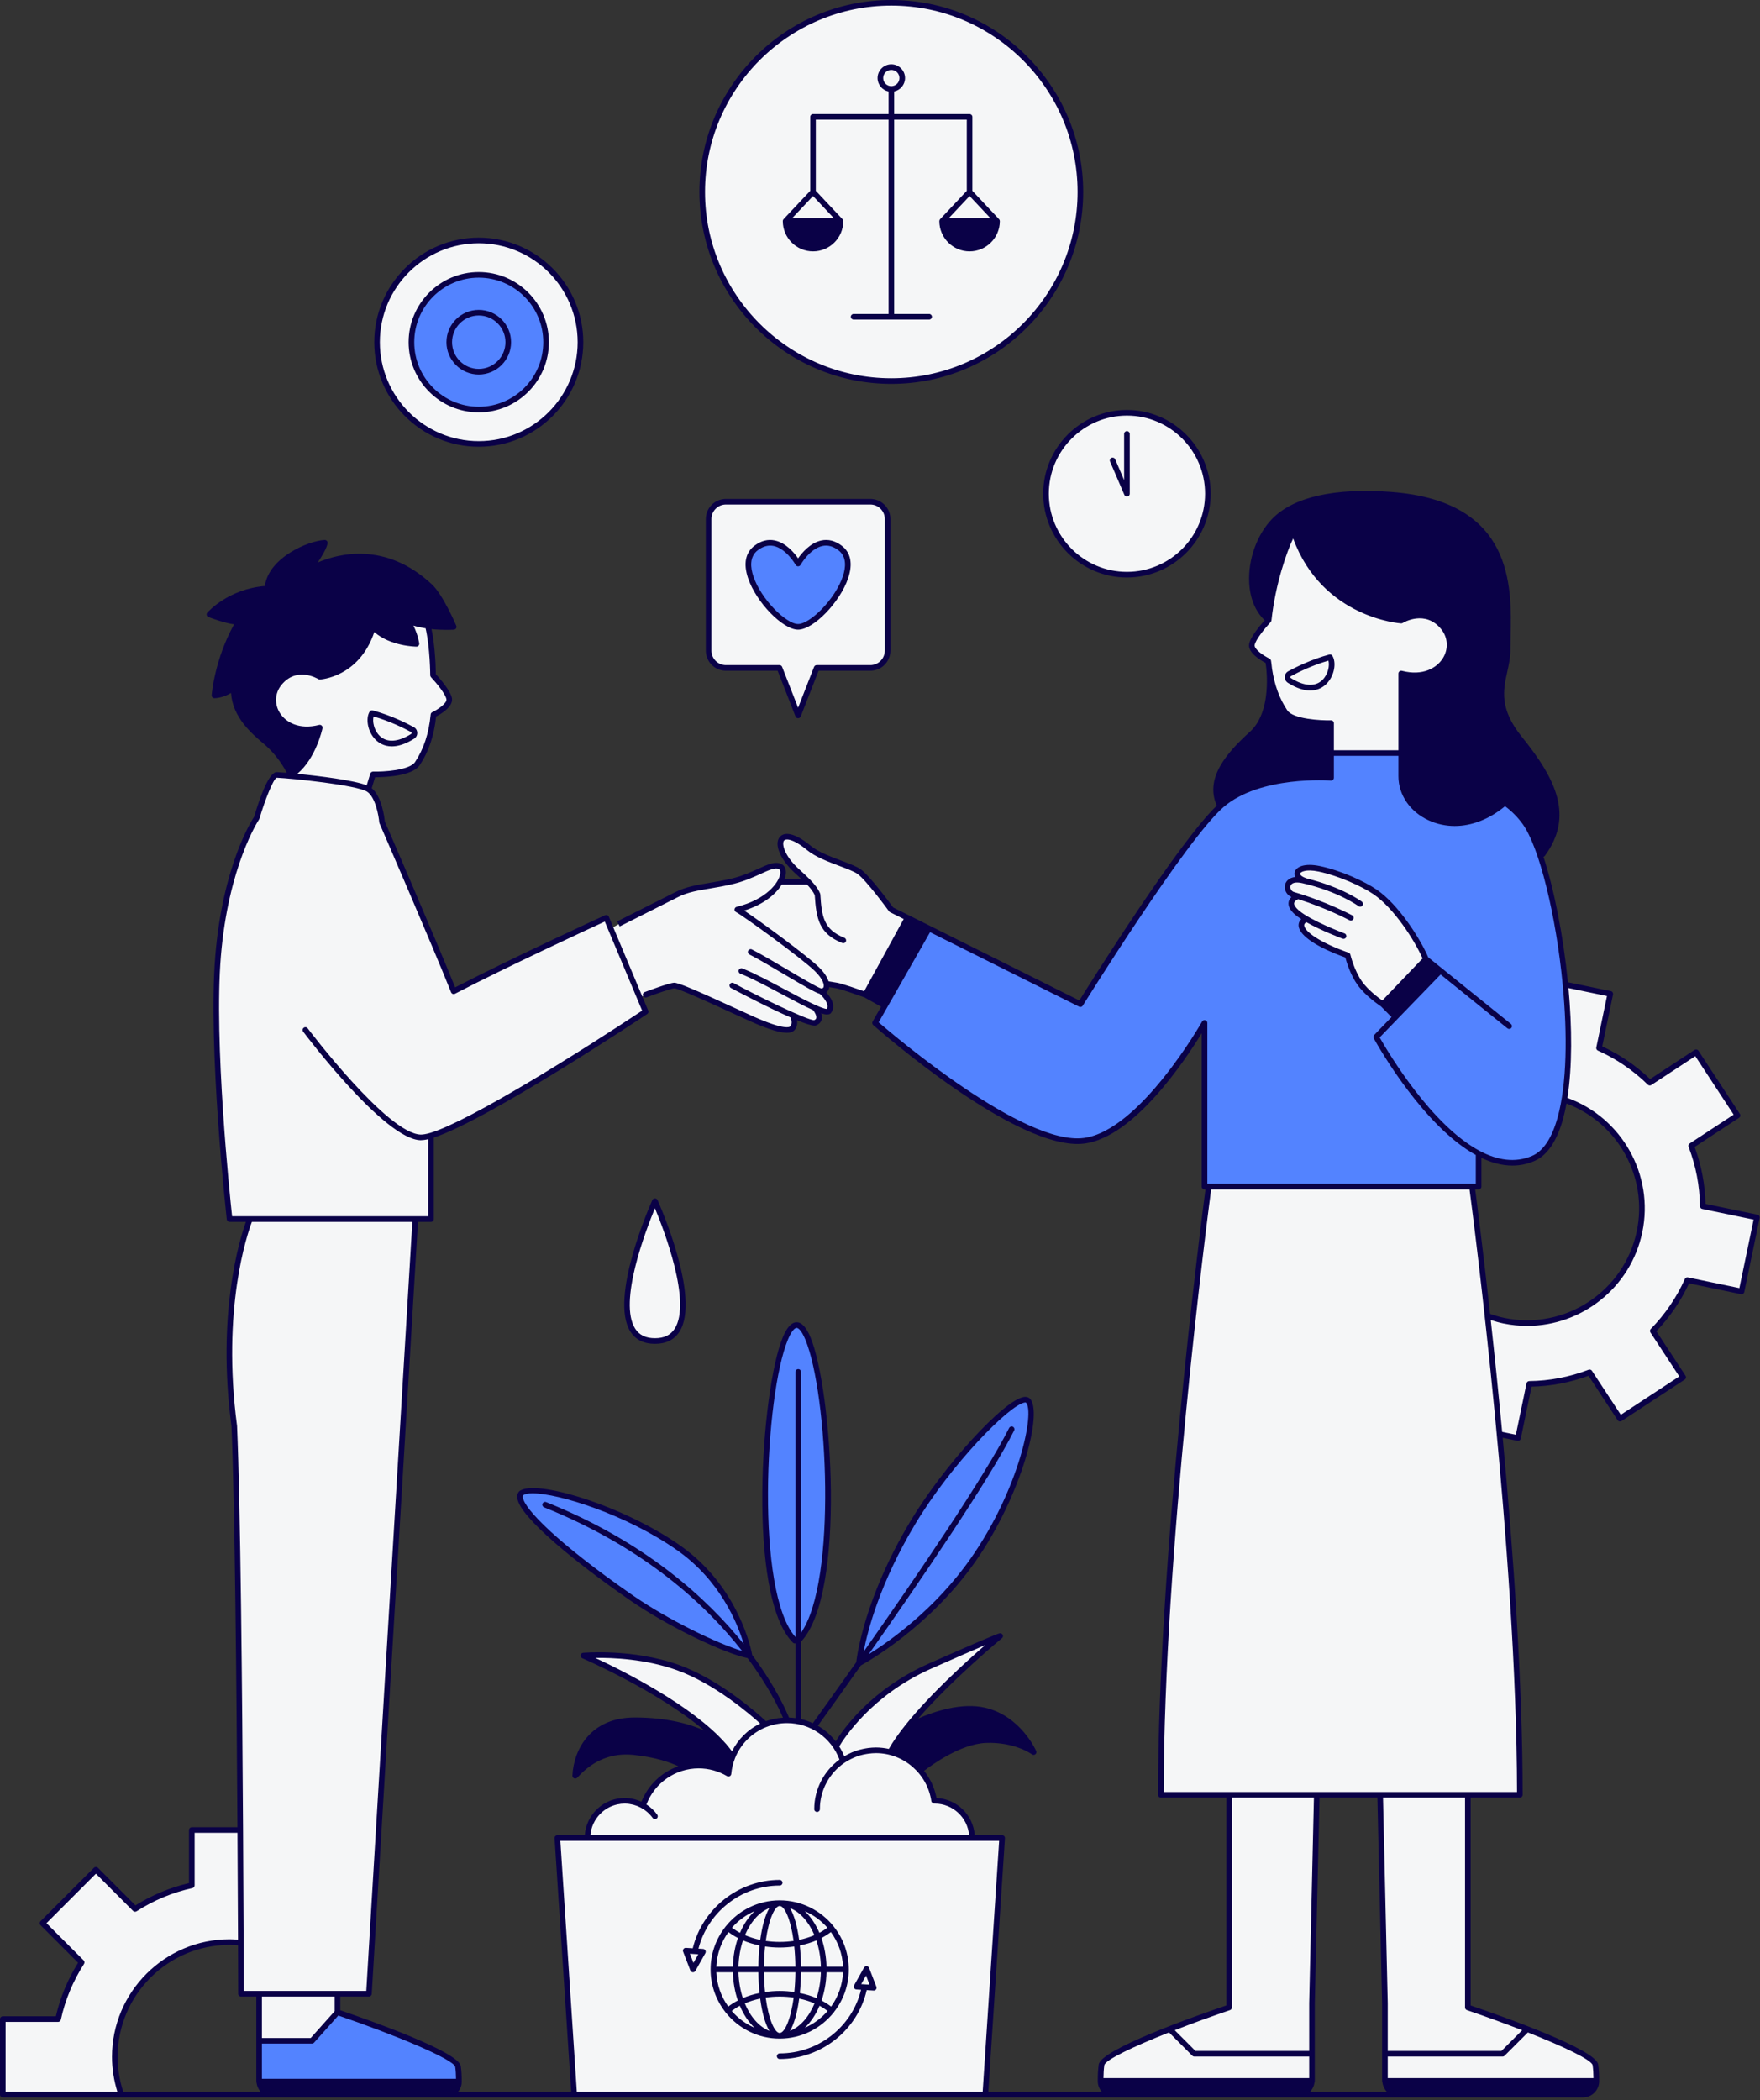
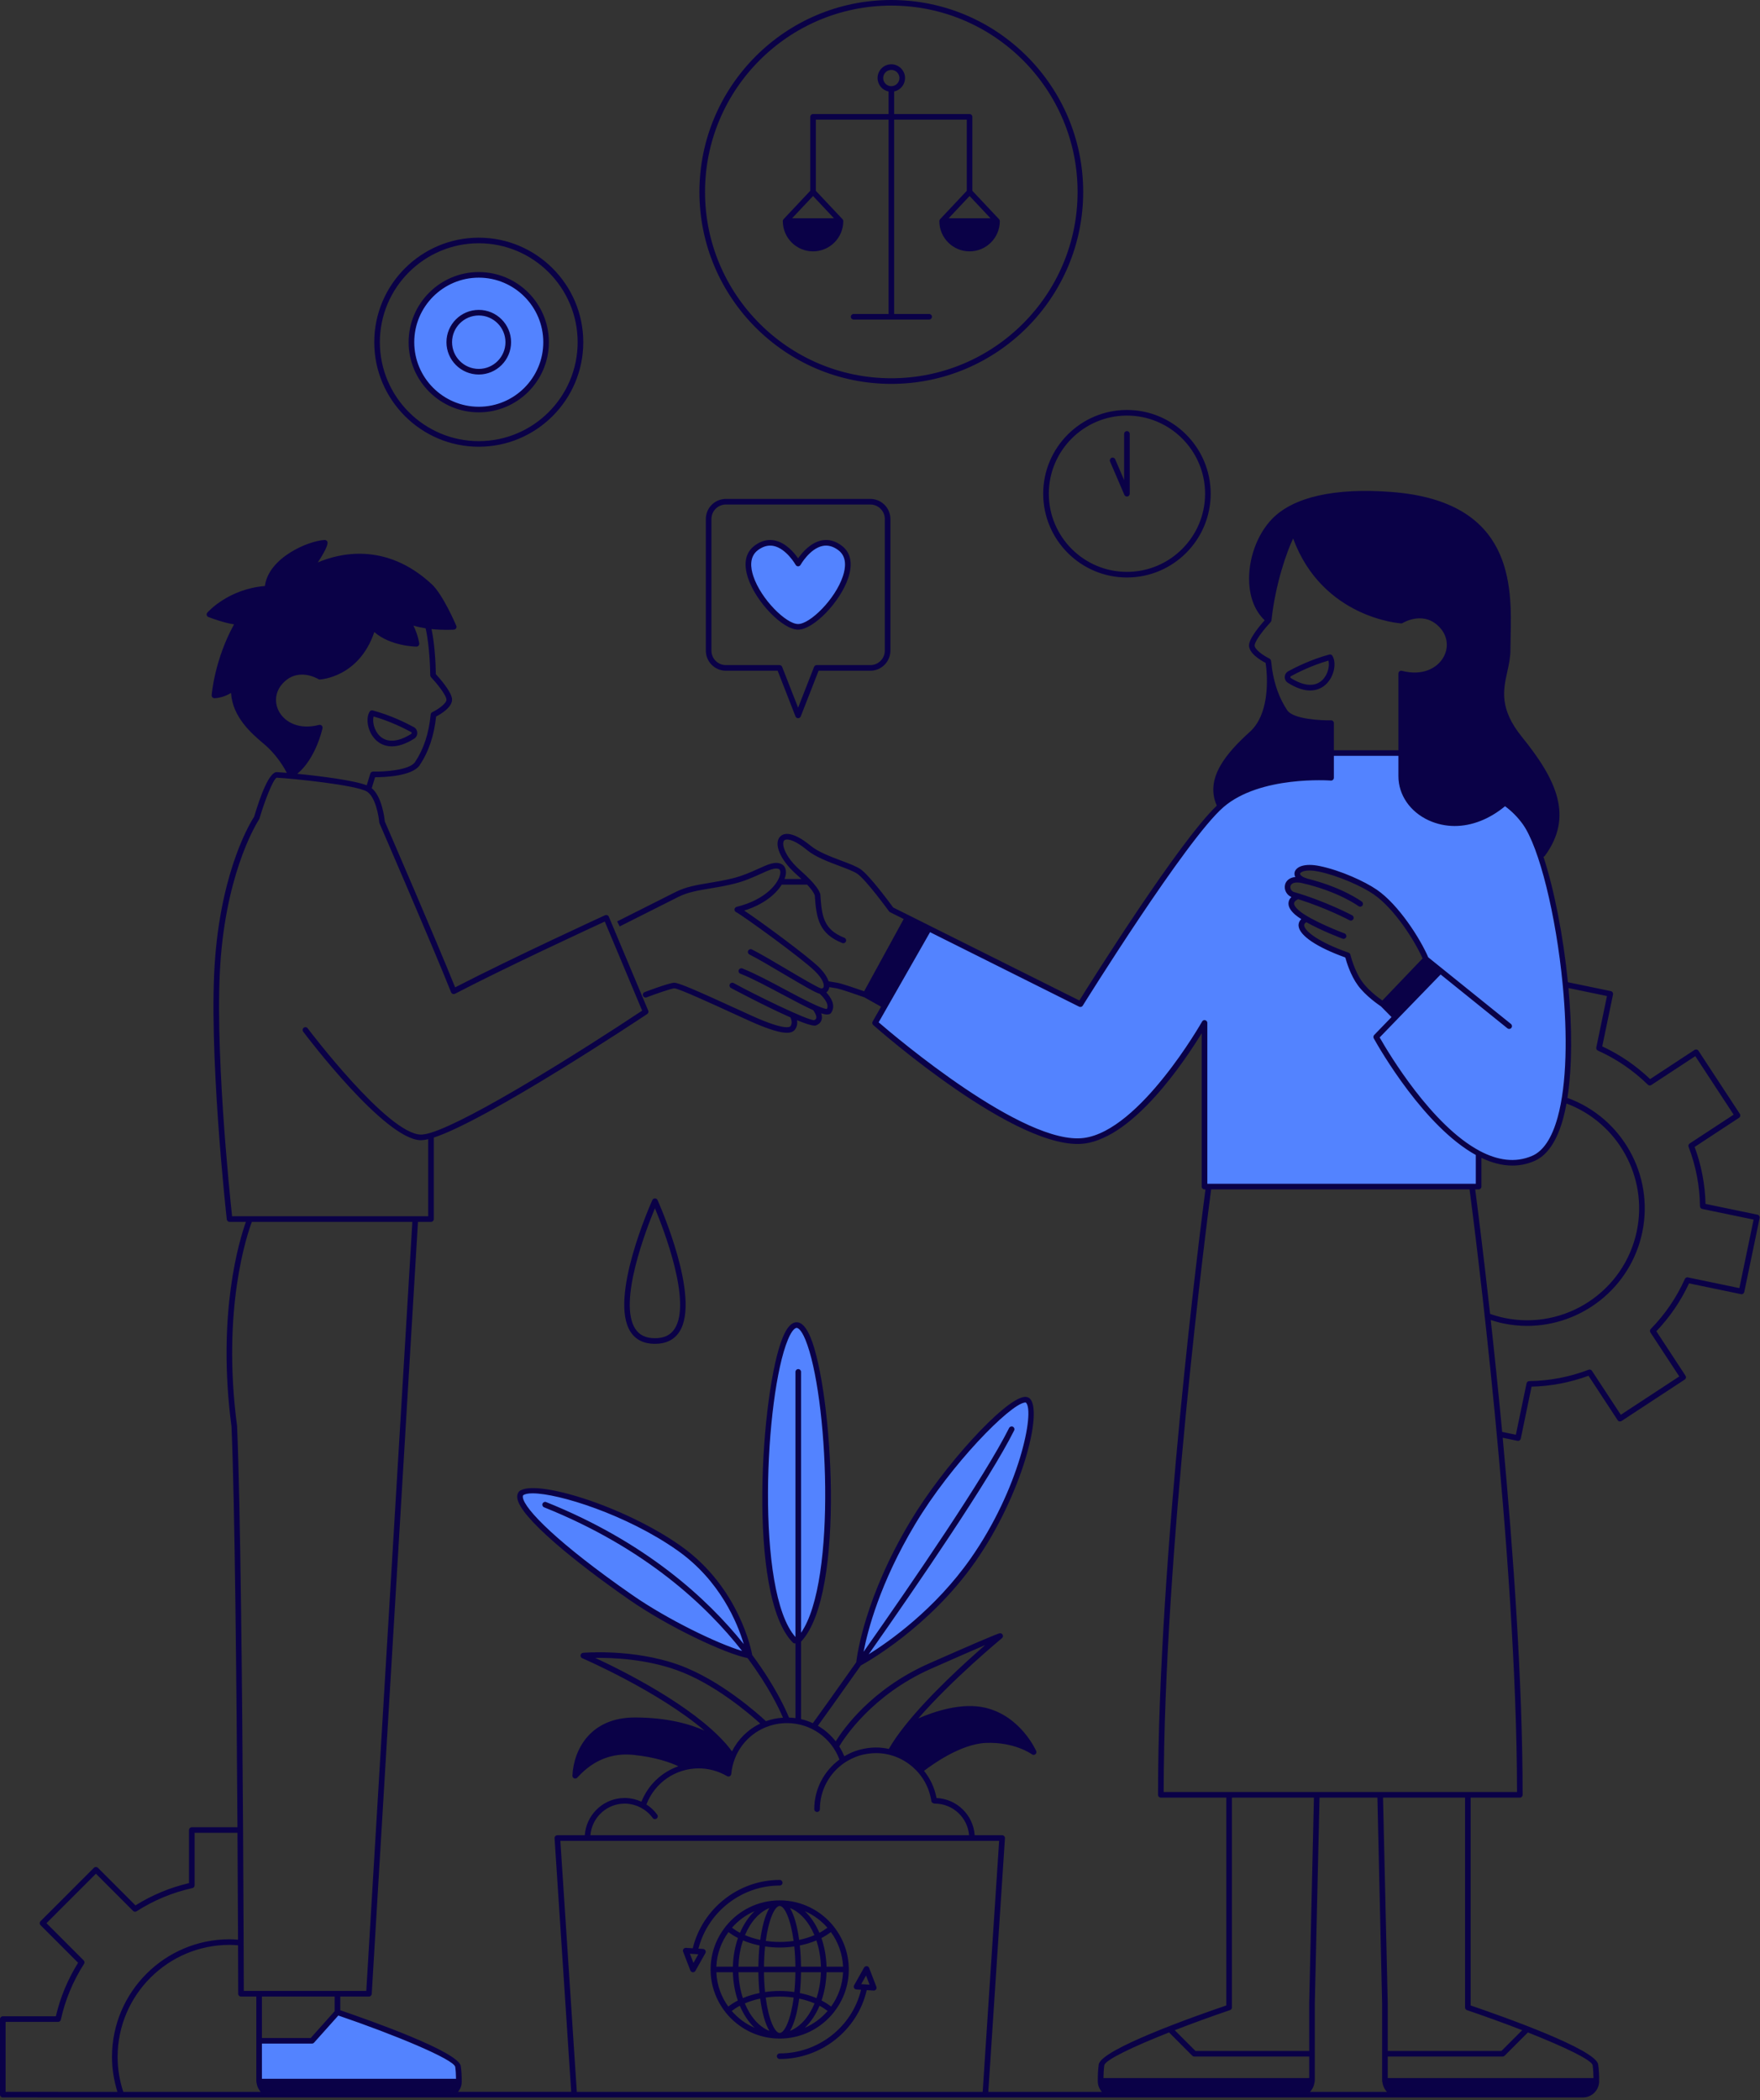
<svg xmlns="http://www.w3.org/2000/svg" width="100%" height="100%" viewBox="0 0 362 432" version="1.1" xml:space="preserve" style="fill-rule:evenodd;clip-rule:evenodd;stroke-linejoin:round;stroke-miterlimit:2;">
  <rect x="0" y="0" width="362" height="432" fill="#333333" stroke="none" />
  <g transform="matrix(1,0,0,1,-9.99,-16.682)">
    <g>
      <g>
-         <path d="M212.229,374.635C207.245,374.349 199.245,380.823 199.245,380.823C199.245,380.823 201.198,382.51 202.26,387.078C210.391,388.479 209.906,394.37 209.906,394.37L209.906,394.74L216.109,394.74L212.651,447.521L128.089,447.521L124.63,394.74L130.932,394.74C130.896,394.615 130.849,394.505 130.818,394.37C131.984,386.589 139.984,387.224 141.995,387.932C142.375,386.057 146.714,381.135 150.594,380.078C136.302,371.844 128.276,381.922 128.276,381.922C128.573,375.807 134.094,370.724 138.661,370.521C143.229,370.323 150.151,370.354 156.484,374.172C153.906,369.74 141.938,363.219 141.938,363.219C141.938,363.219 133.302,358.75 130.271,357.349C136.396,356.651 144.552,357.313 152.521,360.969C160.484,364.62 167.401,371.375 167.401,371.375L169.646,370.729C176.911,369.776 180.87,374.552 181.927,375.911C182.693,373.88 191.031,364.385 197.068,361.505C203.099,358.62 214.578,354.135 214.578,354.135L203.5,364.333L196.682,371.844C196.682,371.844 207.458,366.672 213.646,368.906C219.833,371.146 222.203,376.318 222.203,376.318C222.203,376.318 217.208,374.927 212.229,374.635ZM141.708,221.75L148.677,219.391L165.943,226.818C165.943,226.818 170.557,229.068 172.349,228.484C174.141,227.901 172.885,225.458 172.885,225.458C172.885,225.458 176.719,227.469 177.698,227.25C179.396,226.464 178.094,224.203 178.094,224.203C178.094,224.203 179.542,225.135 180.354,224.776C181.703,222.911 179.026,220.594 179.026,220.594C179.026,220.594 180.255,220.667 180.781,219.172C182.974,219.245 188,221.281 188,221.281L192.177,223.224L201.057,207.656L196.656,205.688L193.318,203.792C193.318,203.792 189.609,199.005 188.313,197.24C187.01,195.469 184.135,194.745 184.135,194.745C184.135,194.745 178.974,192.672 176.422,191.135C173.87,189.604 171.854,188.104 170.703,189.37C169.552,191.813 173.396,195.365 173.396,195.365L175.979,198.057L170.729,198.057C170.729,198.057 171.365,196.698 170.505,195.224C169.099,193.75 163.776,196.948 161.776,197.635C159.781,198.328 155.344,198.958 151.563,199.755C147.776,200.557 140.276,205.161 140.276,205.161L135.604,207.656L134.682,205.458L103.307,220.573C103.307,220.573 90.932,191.245 88.734,186.156C88.745,181.807 86.167,179.313 86.167,179.313L86.708,175.964C86.708,175.964 92.036,176.068 94.849,174.599C98.172,172.318 99.755,163.365 99.755,163.365C99.755,163.365 101.969,161.62 102.38,160.422C102.792,159.224 100.776,157.594 99.057,155.219C99.521,152.417 98.005,145.401 98.005,145.401L93.729,144.24C93.729,144.24 95.563,148.63 95.24,149.083C94.245,149.656 88.646,148 86.609,145.943C85.531,152.656 76.641,156.469 75.76,155.865C70.823,153.125 66.109,156.323 66.188,160.901C66.193,165.474 72.297,167.594 75.125,166.49C75.302,173.115 69.87,176.292 69.87,176.292L66.542,176.208C66.542,176.208 65.089,178.536 62.62,185.188C53.016,202.188 54.5,220.719 54.552,230C54.604,239.286 57.208,267.427 57.208,267.427L61.401,267.427C61.401,267.427 58.885,276.458 57.552,285.854C56.214,295.245 58.177,310.063 58.177,310.063L59.161,393.094L49.443,393.094L49.443,404.469C42.938,405.875 37.896,409.24 37.896,409.24L29.484,401.5L18.734,412.25C18.734,412.25 22.547,416.063 26.786,420.307C24.667,423.328 21.943,431.979 21.943,431.979L10.563,431.979L10.563,447.521L34.917,447.521C34.917,447.521 29.599,434.354 39.74,424.214C49.88,414.068 59.13,416.219 59.13,416.219L59.286,403.521L59.563,426.766L63.286,427.083L63.286,436.438L74.333,436.245L79.401,430.031L79.401,426.766L85.875,426.766C85.875,426.766 88.036,397.885 87.641,397.25C87.25,396.609 89.995,357.99 89.995,357.99L92.849,310.255L95.693,267.427L98.641,267.427C98.641,267.427 98.297,255 98.641,250.25C105.958,248.734 123.339,236.828 123.339,236.828L142.698,224.563L141.708,221.75ZM138.958,284.151C139.396,290.12 140.5,292.51 144.698,292.51C148.901,292.51 151.177,289.234 150.443,283.047C149.708,276.859 144.698,264.26 144.698,264.26C144.698,264.26 139.693,276.198 138.958,284.151ZM159.094,119.88C157.24,119.88 155.74,121.38 155.74,123.229L155.74,150.615C155.74,152.464 157.24,153.964 159.094,153.964L170.391,153.964L174.146,163.828L177.755,153.964L189.203,153.964C191.052,153.964 192.557,152.464 192.557,150.615L192.557,123.229C192.557,121.38 191.052,119.88 189.203,119.88L159.094,119.88ZM108.464,107.99C120.016,107.99 129.38,98.625 129.38,87.068C129.38,75.51 120.016,66.141 108.464,66.141C96.911,66.141 87.542,75.51 87.542,87.068C87.542,98.625 96.911,107.99 108.464,107.99ZM258.427,118.234C258.427,109.036 250.974,101.583 241.781,101.583C232.589,101.583 225.135,109.036 225.135,118.234C225.135,127.432 232.589,134.885 241.781,134.885C250.974,134.885 258.427,127.432 258.427,118.234ZM283.766,176.656L283.766,171.724L298.198,171.724L298.198,176.333C298.563,177.266 299.016,183.51 305.365,185.385C311.719,187.26 316.984,183.953 319.547,182.531C322.917,184.5 326.563,190.141 326.781,192.661C334.151,185.234 327.339,175.328 321.786,167.599C316.24,159.865 319.547,153.375 319.547,153.375C319.547,153.375 321.776,140.63 318.104,131.214C314.438,121.792 303.875,118.234 292.24,118.234C280.599,118.234 270.656,121.255 268.25,130.573C265.844,139.896 270.49,143.828 270.49,143.828C270.49,143.828 267.193,148.734 267.12,149.766C267.047,150.797 270.896,153.146 270.896,153.146L271.26,155.552C271.87,165.464 269.318,165.26 264.047,171.005C258.781,176.75 260.13,179.714 260.953,182.531C270.552,174.849 283.766,176.656 283.766,176.656ZM360.214,264.776C360.167,260.458 359.333,256.271 357.844,252.359L367.365,246.115L358.844,233.12L349.323,239.37C346.333,236.443 342.823,234.01 338.88,232.25L341.198,221.104L331.969,219.188L331.745,242.87C342.839,246.656 349.661,258.24 347.214,270.01C344.568,282.755 332.047,290.974 319.302,288.323C318.146,288.083 317.026,287.76 315.953,287.365C314.182,271.359 312.755,260.75 312.755,260.75L258.594,260.75C258.594,260.75 248.755,333.797 248.755,385.849L262.792,385.849L262.792,429.589C262.792,429.589 236.99,438.339 236.552,441.401C236.38,442.599 236.344,443.797 236.365,444.813C236.391,446.318 237.609,447.521 239.115,447.521L276.792,447.521C278.479,447.521 279.844,446.156 279.844,444.469L279.844,428.714L280.828,385.849L293.859,385.849L294.844,428.714L294.844,444.469C294.844,446.156 296.214,447.521 297.901,447.521L335.578,447.521C337.083,447.521 338.302,446.318 338.328,444.813C338.344,443.797 338.307,442.599 338.135,441.401C337.698,438.339 311.901,429.589 311.901,429.589L311.901,385.849L322.594,385.849C322.594,362.51 320.615,334.953 318.432,311.651L318.438,311.682L322.224,312.469L324.536,301.328C328.854,301.281 333.036,300.448 336.948,298.953L343.193,308.479L356.182,299.958L349.938,290.432C352.859,287.443 355.292,283.932 357.057,279.99L368.193,282.302L371.354,267.089L360.214,264.776ZM193.536,95.063C215.016,95.063 232.427,77.646 232.427,56.161C232.427,34.677 215.016,17.26 193.536,17.26C172.057,17.26 154.646,34.677 154.646,56.161C154.646,77.646 172.057,95.063 193.536,95.063ZM306.25,216.339L297.01,225.88L294.391,223.224C294.391,223.224 289.036,220.708 287.25,213.458C282.5,211.24 276.266,208.443 278.396,205.849C276.005,203.589 274.927,202.568 276.698,201.141C274.927,199.719 273.755,198.245 276.813,197.62C276.031,195.74 277.641,194.823 279.792,195.172C281.948,195.521 291.62,198.047 294.391,201.141C297.161,204.234 302.005,210.818 303.089,213.521C304.651,215.052 306.25,216.339 306.25,216.339Z" style="fill:rgb(245,246,247);fill-rule:nonzero;" />
-       </g>
+         </g>
      <path d="M79.401,430.573C79.401,430.573 103.781,438.844 104.198,441.734C104.359,442.87 104.396,444.005 104.375,444.964C104.349,446.385 103.198,447.521 101.776,447.521L66.172,447.521C64.578,447.521 63.286,446.229 63.286,444.635L63.286,436.438L69.813,436.51L74.438,436.51L76.474,433.828L79.401,430.573M174.177,354.135C174.177,354.135 181.469,345.37 180.172,319C178.88,292.625 174.901,289.234 173.135,289.234C171.365,289.234 166.833,306.068 167.479,329.036C167.682,346.849 171.974,354.052 174.177,354.135ZM163.557,357.099C163.557,357.099 162.453,344.271 150.005,335.359C137.557,326.443 120.495,321.708 117.203,323.818C113.911,325.927 131.068,339.115 135.703,342.385C140.339,345.661 160.536,357.99 163.557,357.099ZM187.427,358.37C187.427,358.37 200.328,350.917 206.552,342.193C212.781,333.469 220.495,321.646 221.932,309.344C222.927,304.563 222.078,303.969 219.484,305.036C216.885,306.109 206.203,315.849 197.401,330.427C188.599,345.01 186.661,357.219 186.661,357.219L186.964,358.37L187.427,358.37ZM298.198,171.724L283.766,171.724L283.766,176.656C283.766,176.656 267.417,176.724 261.521,181.776C255.63,186.828 232.208,223.224 232.208,223.224L201.057,207.656L189.974,227.083C189.974,227.083 207.224,242.411 217.214,246.594C227.198,250.771 234.021,255.745 242.693,246.214C251.359,236.682 257.74,227.083 257.74,227.083L257.74,260.75L314.115,260.75L314.115,253.932C314.115,253.932 322.339,257.828 327.141,253.786C331.938,249.745 332.49,237.224 332.531,234.203C332.578,231.177 332.109,214.438 329.203,201.542C326.292,188.641 323.698,183.255 319.547,181.776C318.323,183.214 312.042,187.104 306.25,185.615C300.464,184.125 297.307,180.536 298.198,171.724ZM306.25,216.339L297.01,225.88L294.391,223.224C294.391,223.224 289.036,220.708 287.25,213.458C282.5,211.24 276.266,208.443 278.396,205.849C276.005,203.589 274.927,202.568 276.698,201.141C274.927,199.719 273.755,198.245 276.813,197.62C276.031,195.74 277.641,194.823 279.792,195.172C281.948,195.521 291.62,198.047 294.391,201.141C297.161,204.234 302.005,210.818 303.089,213.521C304.651,215.052 306.25,216.339 306.25,216.339ZM182.766,129.38C177.953,125.771 174.146,132.589 174.146,132.589C174.146,132.589 170.339,125.771 165.531,129.38C160.063,133.484 169.938,145.615 174.146,145.615C178.354,145.615 188.234,133.484 182.766,129.38ZM122.307,87.068C122.307,94.719 116.109,100.917 108.464,100.917C100.813,100.917 94.615,94.719 94.615,87.068C94.615,79.417 100.813,73.219 108.464,73.219C116.109,73.219 122.307,79.417 122.307,87.068ZM114.531,87.068C114.531,90.422 111.813,93.135 108.464,93.135C105.109,93.135 102.396,90.422 102.396,87.068C102.396,83.714 105.109,81 108.464,81C111.813,81 114.531,83.714 114.531,87.068Z" style="fill:rgb(83,131,255);fill-rule:nonzero;" />
      <g>
        <path d="M371.833,266.776C371.75,266.646 371.62,266.557 371.469,266.526L360.786,264.307C360.688,260.313 359.938,256.375 358.547,252.594L367.682,246.594C367.948,246.422 368.021,246.063 367.849,245.797L359.328,232.802C359.151,232.536 358.797,232.464 358.526,232.635L349.391,238.635C346.474,235.849 343.167,233.594 339.542,231.911L341.76,221.224C341.823,220.911 341.625,220.604 341.313,220.542L332.479,218.708C331.521,209.089 329.635,199.573 327.453,192.917C327.563,192.88 327.667,192.818 327.74,192.719C333.682,184.594 330.146,177.057 323.01,168.24C318.333,162.464 319.182,158.599 320.01,154.859C320.328,153.417 320.656,151.927 320.656,150.37C320.656,149.521 320.677,148.609 320.698,147.641C320.932,137.219 321.328,119.781 296.167,117.87C284.516,116.984 276.042,118.896 271.656,123.391C268.531,126.599 266.677,131.766 266.927,136.547C267.094,139.786 268.193,142.438 270.109,144.266C269.198,145.281 267.141,147.714 266.911,149.177C266.635,150.943 269.266,152.495 270.302,153.036C270.344,153.422 270.396,153.797 270.448,154.172C270.724,157.068 270.88,163.755 267.078,167.193C262.266,171.552 257.745,176.75 260.266,182.391C252.469,189.823 234.552,218.365 231.995,222.469L193.698,203.333C193.031,202.427 188.844,196.745 186.99,195.464C186.141,194.875 184.714,194.339 183.063,193.719C180.823,192.875 178.286,191.922 176.74,190.651C172.557,187.214 170.906,188.219 170.396,188.813C169.125,190.271 170.453,193.464 173.479,196.24L173.901,196.625C174.208,196.901 174.521,197.188 174.828,197.479L171.359,197.479C171.49,197.13 171.578,196.797 171.62,196.5C171.74,195.542 171.432,194.792 170.776,194.438C169.516,193.76 168.016,194.438 165.938,195.385C164.542,196.021 162.802,196.807 160.766,197.318C158.943,197.771 157.339,198.042 155.786,198.297C153.271,198.719 151.099,199.078 149.01,200.125C145.771,201.745 136.927,206.203 136.927,206.203L137.448,207.234C137.448,207.234 146.286,202.776 149.526,201.156C151.458,200.188 153.552,199.839 155.974,199.438C157.474,199.188 159.177,198.906 161.047,198.438C163.182,197.901 164.974,197.089 166.411,196.438C168.125,195.656 169.474,195.047 170.229,195.453C170.438,195.568 170.531,195.901 170.474,196.354C170.24,198.214 167.594,201.714 161.505,203.208C161.271,203.266 161.094,203.469 161.068,203.708C161.042,203.948 161.167,204.177 161.385,204.286C162.677,204.932 174.849,213.729 177.589,216.411C179.38,218.161 179.557,219.333 179.375,219.745C179.349,219.807 179.245,219.99 178.917,219.995C178.307,219.896 174.688,217.755 171.776,216.031C169.099,214.448 166.333,212.813 164.651,211.974C164.365,211.828 164.021,211.948 163.875,212.229C163.734,212.516 163.849,212.865 164.135,213.005C165.781,213.828 168.531,215.453 171.188,217.026C175.615,219.646 177.734,220.865 178.609,221.099C179.026,221.484 180.651,223.073 180.073,224.208C179.047,224.245 174.75,221.974 171.583,220.281C168.448,218.604 165.208,216.875 162.688,215.88C162.391,215.766 162.057,215.911 161.938,216.208C161.823,216.505 161.969,216.839 162.266,216.953C164.724,217.922 167.932,219.641 171.042,221.297C173.76,222.755 175.766,223.797 177.26,224.464C177.276,224.49 177.281,224.516 177.302,224.542C177.542,224.854 178.005,225.646 177.875,226.109C177.844,226.219 177.76,226.385 177.448,226.505C176.115,226.615 165.021,221.161 160.891,218.885C160.609,218.729 160.26,218.833 160.104,219.109C159.953,219.391 160.052,219.74 160.333,219.896C160.438,219.953 167.427,223.688 172.573,225.948C172.724,226.281 173.031,227.125 172.583,227.745C172.453,227.927 171.474,228.672 164.932,225.75C164,225.333 162.719,224.745 161.286,224.089C153.234,220.396 149.516,218.781 148.641,218.813C147.484,218.891 143.078,220.552 142.583,220.745C142.281,220.854 142.135,221.188 142.245,221.484C142.359,221.786 142.693,221.938 142.99,221.823C144.813,221.13 147.974,220.016 148.703,219.969C149.609,220.005 156.615,223.219 160.802,225.141C162.24,225.797 163.526,226.385 164.464,226.807C168.365,228.547 170.563,229.109 171.844,229.109C172.807,229.109 173.25,228.792 173.521,228.422C173.974,227.797 174.016,227.109 173.932,226.526C175.557,227.198 176.88,227.635 177.531,227.635C177.641,227.635 177.729,227.625 177.802,227.599C178.589,227.307 178.875,226.797 178.984,226.422C179.109,225.984 179.036,225.521 178.901,225.109C179.385,225.266 179.781,225.344 180.099,225.344C180.365,225.344 180.578,225.292 180.745,225.188C180.813,225.151 180.87,225.099 180.917,225.031C182.026,223.495 180.813,221.75 179.948,220.807C180.156,220.651 180.328,220.453 180.438,220.198C180.5,220.052 180.542,219.891 180.568,219.719L182.016,219.958C182.859,220.099 186.411,221.328 187.766,221.813L191.214,223.745L189.474,226.797C189.339,227.031 189.391,227.333 189.594,227.516C190.807,228.583 219.38,253.661 233.068,251.891C243.297,250.547 253.813,234.682 257.161,229.188L257.161,260.75C257.161,261.068 257.422,261.323 257.74,261.323L257.932,261.323C256.969,268.688 248.177,336.943 248.177,385.849C248.177,386.167 248.432,386.422 248.755,386.422L262.214,386.422L262.214,429.177C255.667,431.406 236.422,438.214 235.979,441.318C235.833,442.339 235.776,443.464 235.786,444.656C235.786,444.667 235.781,444.677 235.781,444.682C235.781,444.693 235.786,444.698 235.786,444.703L235.786,444.823C235.802,445.635 236.12,446.37 236.625,446.948L213.266,446.948L216.688,394.781C216.698,394.62 216.641,394.464 216.531,394.344C216.422,394.229 216.271,394.161 216.109,394.161L210.469,394.161C210.177,390.005 206.797,386.688 202.615,386.51C202.229,384.411 201.323,382.51 200.047,380.922C201.656,379.682 207.526,375.422 212.703,375.177C218.677,374.922 222.198,377.49 222.234,377.516C222.443,377.677 222.734,377.672 222.943,377.51C223.146,377.349 223.219,377.063 223.109,376.823C222.979,376.531 219.865,369.667 212.698,367.948C207.781,366.776 202.052,368.745 198.859,370.141C205.87,362.063 215.943,353.74 216.073,353.63C216.276,353.469 216.339,353.193 216.234,352.953C216.13,352.719 215.88,352.583 215.625,352.615C215.146,352.682 209.693,355.016 201.036,358.849C189.255,364.068 183.458,372.302 181.88,374.854C180.87,373.557 179.63,372.464 178.214,371.646C179.307,370.13 182.667,365.464 187.047,359.245C188.359,358.531 201.177,351.328 210.589,337.901C220.167,324.229 224.573,306.99 221.802,304.339C221.599,304.146 221.229,303.932 220.609,304.016C216.505,304.568 204.042,318.203 197.219,329.609C187.896,345.188 186.281,357.047 186.104,358.583C181.563,365.026 178.13,369.797 177.177,371.115C176.406,370.755 175.594,370.474 174.75,370.276L174.75,354.349C184.083,344.458 181.125,302.448 176.708,291.781C175.839,289.682 174.901,288.656 173.844,288.656C172.786,288.656 171.849,289.682 170.979,291.786C166.531,302.526 163.542,345.01 173.073,354.542C173.214,354.688 173.411,354.734 173.599,354.693L173.599,370.068C173.161,370.01 172.719,369.974 172.271,369.958C171.719,368.594 169.531,363.578 164.708,357.094C164.599,356.474 162.141,343.188 149.943,334.604C138.203,326.344 119.906,320.771 116.776,323.432C116.557,323.672 116.307,324.104 116.385,324.786C116.833,328.74 128.563,338.188 139.391,345.708C147.599,351.406 159.208,356.828 163.745,357.724C168.13,363.604 170.302,368.255 171.031,369.984C169.807,370.063 168.635,370.307 167.531,370.703C166.036,369.313 158.151,362.198 149.609,359.125C140.172,355.734 130.016,356.635 129.917,356.641C129.656,356.667 129.443,356.87 129.401,357.13C129.359,357.391 129.5,357.646 129.745,357.75C129.932,357.828 145.411,364.542 154.87,372.63C151.833,371.276 147.172,369.943 140.547,369.943C131.536,369.943 128.01,376.38 127.724,381.891C127.714,382.13 127.849,382.349 128.068,382.448C128.141,382.484 128.219,382.5 128.302,382.5C128.448,382.5 128.599,382.438 128.708,382.328C128.766,382.271 128.844,382.188 128.938,382.089C132.094,378.698 135.885,377.198 140.224,377.63C144.938,378.104 147.984,379.25 149.521,379.974C146.109,381.172 143.302,383.792 141.922,387.26C141.818,387.208 141.703,387.172 141.594,387.13C141.474,387.078 141.354,387.026 141.229,386.984C141.057,386.922 140.875,386.87 140.698,386.818C140.578,386.786 140.458,386.75 140.339,386.719C140.141,386.672 139.938,386.641 139.74,386.609C139.63,386.594 139.526,386.568 139.417,386.557C139.104,386.521 138.792,386.5 138.479,386.5C138.198,386.5 137.917,386.516 137.641,386.542C133.682,386.948 130.552,390.167 130.271,394.161L124.63,394.161C124.469,394.161 124.318,394.229 124.208,394.344C124.099,394.464 124.042,394.62 124.052,394.776L127.474,446.943L104.198,446.943C104.651,446.406 104.938,445.724 104.953,444.969L104.953,444.818C104.964,443.688 104.906,442.625 104.766,441.656C104.349,438.708 86.182,432.276 79.979,430.161L79.979,427.344L85.875,427.344C86.177,427.344 86.432,427.104 86.448,426.802L95.958,268.005L98.641,268.005C98.958,268.005 99.219,267.745 99.219,267.427L99.219,250.661C110.391,247 141.651,226.224 143.104,225.255C143.339,225.099 143.427,224.807 143.318,224.552L135.214,205.234C135.156,205.089 135.042,204.979 134.896,204.922C134.745,204.865 134.589,204.87 134.443,204.932C134.255,205.021 115.568,213.594 103.604,219.766C99.495,209.563 89.818,187.214 89.141,185.651C89.068,184.917 88.552,180.542 86.448,178.797L87.135,176.547C88.911,176.547 94.781,176.37 96.323,174.057C98.167,171.286 99.271,168.016 99.688,164.063C100.698,163.536 103.219,162.042 102.953,160.333C102.708,158.776 100.323,156.089 99.635,155.344C99.62,154.266 99.516,149.708 98.75,146.078C101.167,146.328 103.203,146.203 103.344,146.193C103.531,146.177 103.698,146.078 103.797,145.917C103.896,145.76 103.911,145.563 103.839,145.391C103.729,145.13 101.109,139.016 98.839,136.891C89.286,127.979 79.536,130.573 75.354,132.37C76.25,131.021 77.271,129.313 77.365,128.385C77.38,128.219 77.323,128.052 77.208,127.932C77.094,127.807 76.932,127.745 76.766,127.75C73.427,127.896 65.229,131.375 64.474,137.214C56.974,137.839 52.818,142.479 52.641,142.682C52.516,142.823 52.464,143.021 52.51,143.203C52.557,143.385 52.693,143.536 52.87,143.604C53.521,143.849 56.318,144.87 58.13,145.099C54.13,152.349 53.552,159.365 53.526,159.667C53.516,159.828 53.573,159.99 53.677,160.104C53.786,160.224 53.943,160.292 54.104,160.292C54.182,160.292 55.776,160.276 57.51,159.214C57.823,164.203 61.781,167.573 63.979,169.448L64.479,169.875C66.276,171.432 67.87,173.505 68.984,175.646C68.052,175.563 67.339,175.51 66.979,175.495C65.391,175.349 63.536,180.37 62.266,184.661C61.609,185.661 55.776,195.016 54.266,213.323C52.708,232.219 56.594,267.141 56.635,267.495C56.667,267.786 56.917,268.005 57.208,268.005L60.568,268.005C59.281,271.578 54.531,286.885 57.604,310.089C58.297,326.068 58.651,364.172 58.828,392.516L49.443,392.516C49.125,392.516 48.865,392.771 48.865,393.094L48.865,404.01C44.979,404.917 41.276,406.453 37.854,408.589L30.125,400.854C29.911,400.641 29.526,400.641 29.313,400.854L18.328,411.844C18.099,412.068 18.099,412.432 18.328,412.661L26.052,420.391C23.922,423.813 22.385,427.51 21.479,431.401L10.563,431.401C10.245,431.401 9.99,431.661 9.99,431.979L9.99,447.521C9.99,447.839 10.245,448.094 10.563,448.094L17.625,448.094C17.635,448.094 17.641,448.099 17.646,448.099L335.578,448.099C337.38,448.099 338.87,446.63 338.906,444.823C338.906,444.781 338.901,444.745 338.901,444.708C338.901,444.698 338.906,444.693 338.906,444.682C338.906,444.677 338.901,444.667 338.901,444.661C338.917,443.469 338.854,442.339 338.708,441.318C338.266,438.214 319.026,431.406 312.479,429.177L312.479,386.427L322.594,386.427C322.911,386.427 323.167,386.167 323.167,385.849C323.167,362.865 321.229,335.609 319.068,312.406L322.104,313.036C322.146,313.042 322.182,313.047 322.224,313.047C322.49,313.047 322.729,312.859 322.786,312.589L325.005,301.896C329,301.802 332.932,301.047 336.719,299.656L342.714,308.797C342.885,309.063 343.245,309.135 343.51,308.964L356.5,300.443C356.63,300.359 356.719,300.224 356.75,300.078C356.781,299.927 356.75,299.771 356.667,299.641L350.672,290.5C353.453,287.583 355.714,284.271 357.391,280.651L368.078,282.87C368.38,282.938 368.693,282.734 368.755,282.422L371.917,267.208C371.948,267.057 371.922,266.901 371.833,266.776ZM198.208,330.203C205.594,317.859 217.667,305.578 220.766,305.161C220.807,305.151 220.844,305.151 220.875,305.151C220.958,305.151 220.995,305.167 221.005,305.177C222.88,306.969 219.667,322.932 209.641,337.234C202.318,347.688 192.911,354.297 188.661,356.948C198.953,342.292 213.573,320.922 218.578,310.911C218.724,310.625 218.609,310.281 218.323,310.135C218.036,309.995 217.693,310.109 217.547,310.396C212.552,320.385 197.891,341.802 187.615,356.432C188.443,352.104 190.958,342.318 198.208,330.203ZM121.901,326.714C142.682,335.047 155.328,346.932 162.62,356.255C157.516,354.745 147.219,349.74 140.052,344.76C124.875,334.219 117.807,327.068 117.531,324.656C117.5,324.385 117.573,324.271 117.573,324.26C117.911,323.974 118.589,323.839 119.536,323.839C124.885,323.839 138.875,328.229 149.281,335.552C158.161,341.797 161.703,350.609 162.964,354.844C155.484,345.5 142.807,333.854 122.328,325.641C122.031,325.521 121.698,325.667 121.578,325.964C121.458,326.26 121.604,326.594 121.901,326.714ZM67.573,163.359C66.391,161.516 66.51,159.24 67.88,157.557C71.01,153.714 75.276,156.25 75.458,156.359C75.552,156.417 75.667,156.453 75.781,156.443C75.859,156.438 83.823,156.042 86.979,146.688C90.323,149.599 95.411,149.677 95.641,149.682C95.818,149.693 95.964,149.609 96.078,149.484C96.188,149.365 96.24,149.198 96.219,149.031C96.208,148.948 95.995,147.344 95.026,145.359C95.839,145.609 96.693,145.786 97.531,145.917C98.448,149.896 98.484,155.516 98.484,155.573C98.484,155.719 98.542,155.859 98.641,155.969C99.781,157.177 101.651,159.479 101.813,160.51C101.938,161.307 100.146,162.568 98.896,163.172C98.714,163.26 98.589,163.432 98.573,163.635C98.198,167.536 97.151,170.734 95.359,173.417C94.203,175.156 88.729,175.443 86.724,175.385C86.458,175.406 86.234,175.547 86.156,175.797L85.417,178.208C82.771,177.172 75.786,176.302 71.141,175.844C74.958,172.667 76.266,166.734 76.323,166.464C76.365,166.266 76.302,166.063 76.156,165.927C76.01,165.786 75.802,165.734 75.615,165.786C71.51,166.844 68.771,165.229 67.573,163.359ZM57.724,266.849C57.25,262.453 53.969,230.953 55.417,213.417C56.953,194.76 63.208,185.328 63.271,185.234C63.307,185.182 63.333,185.13 63.349,185.073C64.479,181.234 66.193,176.927 66.891,176.646C70.135,176.802 83.297,178.146 85.469,179.505C87.198,180.589 87.88,184.448 88,185.844C88.005,185.906 88.021,185.964 88.047,186.026C88.151,186.266 98.693,210.594 102.771,220.786C102.833,220.938 102.953,221.052 103.104,221.109C103.255,221.167 103.427,221.156 103.573,221.083C114.349,215.49 131.161,207.714 134.385,206.234L142.068,224.557C129.75,232.745 106.844,247.156 98.583,249.672C98.51,249.682 98.438,249.703 98.375,249.734C97.625,249.953 96.99,250.052 96.542,250.052C89.682,249.911 73.438,228.401 73.271,228.188C73.083,227.932 72.719,227.88 72.464,228.073C72.208,228.26 72.161,228.625 72.349,228.88C73.031,229.786 89.104,251.057 96.516,251.208C96.932,251.198 97.453,251.141 98.063,250.995L98.063,266.849L57.724,266.849ZM58.75,309.984C55.557,285.865 60.87,270.448 61.797,268.005L94.802,268.005L85.328,426.188L60.135,426.188C60.13,423.302 60.089,409.995 59.984,393.099L59.99,393.094C59.99,393.089 59.984,393.083 59.984,393.083C59.813,364.667 59.453,326.12 58.75,309.984ZM78.823,427.344L78.823,430.354L73.901,435.865L63.865,435.865L63.865,427.344L78.823,427.344ZM21.964,446.948C21.953,446.943 21.948,446.943 21.938,446.943L11.141,446.943L11.141,432.557L21.938,432.557C22.214,432.557 22.448,432.37 22.505,432.104C23.396,428.031 25,424.167 27.276,420.62C27.422,420.391 27.385,420.089 27.198,419.901L19.552,412.25L29.719,402.078L37.365,409.729C37.557,409.922 37.859,409.953 38.083,409.807C41.635,407.531 45.495,405.927 49.563,405.036C49.828,404.979 50.021,404.745 50.021,404.469L50.021,393.667L58.833,393.667C58.885,402.255 58.922,409.88 58.948,415.646C58.37,415.604 57.786,415.563 57.208,415.563C43.875,415.563 33.026,426.411 33.026,439.75C33.026,442.208 33.417,444.62 34.141,446.948L21.964,446.948ZM35.349,446.948C34.583,444.63 34.182,442.214 34.182,439.75C34.182,427.047 44.51,416.714 57.208,416.714C57.786,416.714 58.37,416.755 58.953,416.802C58.974,422.859 58.984,426.589 58.984,426.766C58.984,427.083 59.245,427.344 59.563,427.344L62.708,427.344L62.708,444.635C62.708,444.682 62.719,444.724 62.724,444.771C62.719,444.797 62.708,444.818 62.708,444.839C62.708,444.911 62.724,444.984 62.75,445.047C62.839,445.771 63.146,446.427 63.609,446.948L35.349,446.948ZM63.865,444.26L63.865,437.016L74.161,437.016C74.323,437.016 74.479,436.948 74.589,436.823L79.578,431.245C91.005,435.141 103.359,440.25 103.625,441.818C103.734,442.568 103.776,443.401 103.786,444.26L63.865,444.26ZM201.505,359.906C207.115,357.422 210.536,355.938 212.62,355.052C208.646,358.5 201.234,365.224 196.234,371.484C196.229,371.49 196.224,371.495 196.219,371.5C194.865,373.198 193.688,374.854 192.807,376.411C191.948,376.224 191.063,376.115 190.151,376.115C189.63,376.115 189.115,376.156 188.604,376.219C188.453,376.24 188.307,376.266 188.156,376.286C187.781,376.349 187.411,376.422 187.052,376.516C186.901,376.552 186.755,376.589 186.604,376.63C186.125,376.771 185.656,376.927 185.203,377.125C185.125,377.156 185.052,377.198 184.979,377.229C184.589,377.406 184.214,377.599 183.849,377.807C183.781,377.849 183.708,377.875 183.641,377.917C183.354,377.203 183,376.531 182.604,375.896C183.583,374.245 189.318,365.302 201.505,359.906ZM172.047,292.229C172.974,289.99 173.656,289.813 173.844,289.813C174.031,289.813 174.714,289.984 175.641,292.224C180.25,303.349 182.193,341.833 174.75,352.516L174.75,298.865C174.75,298.547 174.495,298.286 174.177,298.286C173.854,298.286 173.599,298.547 173.599,298.865L173.599,353.391C165.359,344.161 167.297,303.693 172.047,292.229ZM132.422,357.688C135.938,357.63 142.75,357.891 149.219,360.214C156.984,363.005 164.229,369.255 166.354,371.193C163.844,372.396 161.802,374.406 160.547,376.911C160.208,376.453 159.844,375.99 159.448,375.531C159.427,375.5 159.417,375.464 159.385,375.438C159.375,375.422 159.333,375.38 159.271,375.323C152.313,367.401 137.969,360.26 132.422,357.688ZM137.755,387.693C137.995,387.667 138.234,387.656 138.479,387.656C138.776,387.656 139.068,387.677 139.359,387.714C139.448,387.724 139.531,387.745 139.62,387.76C139.823,387.797 140.021,387.828 140.219,387.88C140.323,387.906 140.422,387.943 140.526,387.974C140.703,388.026 140.88,388.078 141.052,388.146C141.156,388.188 141.255,388.24 141.359,388.286C141.526,388.359 141.688,388.432 141.849,388.521C142.776,389.026 143.599,389.729 144.234,390.604C144.417,390.865 144.781,390.922 145.036,390.734C145.297,390.547 145.354,390.188 145.167,389.932C144.563,389.089 143.802,388.385 142.948,387.833C144.651,383.38 148.911,380.411 153.703,380.411C155.74,380.411 157.755,380.964 159.531,382.005C159.698,382.104 159.911,382.115 160.083,382.021C160.26,381.932 160.38,381.755 160.396,381.563C160.5,380.438 160.76,379.37 161.151,378.375L161.151,378.365C162.318,375.401 164.651,373.078 167.578,371.917C167.609,371.906 167.635,371.896 167.661,371.885C168.964,371.38 170.385,371.099 171.87,371.099C176.693,371.099 180.969,374.099 182.651,378.594C179.516,380.906 177.469,384.615 177.469,388.802C177.469,389.12 177.729,389.375 178.047,389.375C178.365,389.375 178.625,389.12 178.625,388.802C178.625,384.828 180.641,381.323 183.703,379.245C184.115,378.969 184.547,378.729 184.984,378.505C185.104,378.448 185.229,378.385 185.354,378.328C185.807,378.12 186.266,377.932 186.74,377.786C186.776,377.776 186.813,377.766 186.849,377.755C187.302,377.62 187.76,377.521 188.229,377.443C188.359,377.422 188.49,377.401 188.62,377.385C189.125,377.318 189.635,377.271 190.151,377.271C195.849,377.271 200.75,381.526 201.552,387.167C201.594,387.453 201.969,387.656 202.26,387.656C205.969,387.656 209.016,390.526 209.313,394.161L131.427,394.161C131.703,390.766 134.38,388.036 137.755,387.693ZM212.109,446.948L128.63,446.948L125.245,395.318L215.495,395.318L212.109,446.948ZM268.052,149.354C268.219,148.281 270.167,145.88 271.354,144.62C271.365,144.604 271.37,144.583 271.385,144.568C271.411,144.531 271.432,144.5 271.453,144.458C271.469,144.422 271.474,144.391 271.484,144.354C271.49,144.328 271.505,144.313 271.505,144.286C272.333,136.641 274.714,130.031 275.964,127.443C282.005,143.823 298,144.896 298.167,144.906C298.271,144.911 298.401,144.885 298.5,144.823C298.688,144.708 303.141,142.063 306.406,146.073C307.833,147.828 307.958,150.203 306.724,152.13C305.474,154.078 302.62,155.771 298.344,154.661C298.167,154.615 297.984,154.651 297.844,154.76C297.703,154.87 297.62,155.042 297.62,155.219L297.62,171L284.344,171L284.344,165.417C284.344,165.266 284.281,165.115 284.172,165.005C284.057,164.896 283.911,164.833 283.755,164.844C281.661,164.885 275.969,164.599 274.755,162.781C273.156,160.38 272.125,157.573 271.625,154.25C271.536,153.297 271.427,152.661 271.411,152.563C271.396,152.479 271.365,152.406 271.318,152.339C271.313,152.328 271.297,152.318 271.286,152.307C271.24,152.25 271.188,152.203 271.12,152.167C271.109,152.161 271.104,152.146 271.094,152.141C269.786,151.51 267.922,150.193 268.052,149.354ZM187.729,220.573C186.453,220.125 183.146,218.979 182.203,218.823L180.417,218.526C180.125,217.625 179.443,216.609 178.396,215.589C176.109,213.349 166.625,206.333 163.063,203.974C167.161,202.698 169.604,200.531 170.781,198.635L176,198.635C176.688,199.365 177.271,200.104 177.573,200.807C177.891,205.651 178.453,208.729 183.229,210.646C183.521,210.76 183.865,210.62 183.979,210.323C184.099,210.026 183.953,209.688 183.661,209.573C179.385,207.859 179.01,205.198 178.719,200.641C178.714,200.578 178.703,200.521 178.677,200.464C178.297,199.51 177.536,198.563 176.661,197.661C176.656,197.656 176.651,197.651 176.646,197.646C176.016,196.995 175.333,196.365 174.677,195.771L174.26,195.391C171.276,192.651 170.734,190.182 171.266,189.568C171.604,189.182 173.026,189.094 176.01,191.547C177.698,192.938 180.333,193.927 182.661,194.802C184.172,195.37 185.604,195.906 186.333,196.411C188.146,197.667 192.802,204.063 192.849,204.13C192.901,204.203 192.974,204.266 193.057,204.307L195.865,205.708L187.729,220.573ZM257.885,226.526C257.635,226.453 257.365,226.568 257.24,226.797C257.115,227.021 244.474,249.229 232.917,250.745C220.604,252.365 194.083,229.875 190.714,226.958L201.286,208.417L231.948,223.74C232.031,223.781 232.12,223.797 232.208,223.797C232.401,223.797 232.589,223.703 232.698,223.526C232.906,223.188 253.953,189.339 261.641,182.693C269.208,176.156 283.578,177.224 283.719,177.234C283.88,177.245 284.042,177.193 284.156,177.083C284.276,176.974 284.344,176.818 284.344,176.656L284.344,172.151L297.62,172.151L297.62,176.333C297.62,180.182 300.01,183.661 303.859,185.422C305.563,186.198 307.37,186.578 309.203,186.578C312.708,186.578 316.328,185.177 319.552,182.51C320.943,183.542 322.167,184.776 323.188,186.193C326.594,190.922 330.036,204.948 331.401,219.141C331.396,219.214 331.401,219.286 331.422,219.354C332.38,229.432 332.281,239.568 330.37,246.5C329.193,250.76 327.432,253.427 325.13,254.422C321.589,255.953 317.922,255.297 314.391,253.438C314.365,253.422 314.344,253.406 314.318,253.396C304.443,248.135 295.651,233.391 293.76,230.068C294.844,228.964 297.427,226.281 297.427,226.281L297.427,226.276L306.302,217.12L320.036,228.188C320.146,228.276 320.271,228.318 320.401,228.318C320.568,228.318 320.734,228.245 320.849,228.104C321.047,227.854 321.01,227.49 320.76,227.292L303.75,213.583C302.099,209.734 297.661,202.76 293.167,199.677C290.714,197.99 285.771,195.714 281.438,194.818C278.266,194.161 276.552,194.979 276.276,196.083C276.198,196.375 276.234,196.724 276.411,197.068C275.167,197.188 274.505,197.875 274.307,198.63C274.036,199.667 274.63,200.781 275.609,201.182C275.349,201.438 275.109,201.776 275.031,202.224C274.891,203.042 275.333,203.906 276.354,204.797C276.708,205.104 277.146,205.417 277.63,205.729C277.219,206.135 277.031,206.641 277.094,207.188C277.313,209.146 280.891,211.542 286.693,213.62C286.943,214.536 287.76,217.281 289.286,219.359C290.901,221.563 293.594,223.385 294.021,223.672L296.203,225.88L292.63,229.568C292.552,229.651 292.51,229.755 292.49,229.859C292.484,229.88 292.479,229.896 292.479,229.922C292.469,230.026 292.49,230.13 292.536,230.229C292.542,230.234 292.536,230.245 292.542,230.25C293.87,232.63 302.953,248.396 313.536,254.245L313.536,260.172L258.318,260.172L258.318,227.083C258.318,226.818 258.141,226.589 257.885,226.526ZM332.188,243.661C342.76,247.62 348.964,258.76 346.651,269.891C344.068,282.328 331.849,290.344 319.422,287.76C318.417,287.552 317.432,287.266 316.474,286.932C314.979,273.427 313.74,263.839 313.411,261.323L314.115,261.323C314.432,261.323 314.693,261.068 314.693,260.75L314.693,254.839C316.781,255.833 318.922,256.422 321.057,256.422C322.573,256.422 324.089,256.13 325.583,255.484C328.224,254.344 330.208,251.422 331.484,246.807C331.755,245.823 331.984,244.766 332.188,243.661ZM286.542,208.677C286.469,208.651 279.557,206.052 277.115,203.922C276.443,203.339 276.104,202.807 276.172,202.422C276.25,201.958 276.901,201.682 276.906,201.682C276.938,201.667 276.964,201.641 276.995,201.625C282.87,203.469 287.516,205.943 287.563,205.969C287.651,206.016 287.745,206.036 287.839,206.036C288.042,206.036 288.24,205.927 288.344,205.729C288.495,205.448 288.391,205.099 288.109,204.948C288.057,204.922 282.672,202.057 276.13,200.156C275.568,199.995 275.307,199.375 275.422,198.922C275.599,198.255 276.516,198.026 277.818,198.328C285.276,200.031 289.365,203.031 289.406,203.057C289.661,203.25 290.026,203.198 290.214,202.943C290.401,202.688 290.349,202.323 290.094,202.135C289.927,202.01 286.047,199.167 278.818,197.385C278.792,197.37 278.766,197.349 278.734,197.339C277.729,197.036 277.339,196.578 277.391,196.365C277.469,196.057 278.521,195.385 281.203,195.948C285.234,196.781 290.12,198.984 292.516,200.625C296.74,203.531 300.927,210.063 302.589,213.818L294.313,222.469C293.469,221.88 291.458,220.375 290.214,218.677C288.536,216.391 287.75,213.083 287.74,213.047C287.693,212.854 287.557,212.703 287.37,212.635C281.286,210.495 278.37,208.245 278.24,207.057C278.224,206.953 278.203,206.672 278.677,206.359C281.76,208.109 285.911,209.672 286.135,209.755C286.203,209.781 286.271,209.792 286.339,209.792C286.573,209.792 286.792,209.651 286.88,209.417C286.99,209.12 286.839,208.786 286.542,208.677ZM279.266,444.109L236.953,444.109C236.964,443.177 237.01,442.286 237.125,441.479C237.281,440.385 243.047,437.651 250.443,434.724L255.229,439.516C255.339,439.62 255.484,439.682 255.641,439.682L279.266,439.682L279.266,444.109ZM279.266,438.531L255.875,438.531L251.615,434.266C255.224,432.859 259.151,431.432 262.974,430.135C263.208,430.057 263.37,429.833 263.37,429.589L263.37,386.422L280.24,386.422L279.266,428.714L279.266,438.531ZM279.432,446.948C279.948,446.396 280.281,445.688 280.375,444.901C280.406,444.833 280.422,444.76 280.422,444.682C280.422,444.656 280.411,444.635 280.406,444.609C280.411,444.563 280.422,444.516 280.422,444.469L280.422,428.729L281.396,386.427L293.297,386.427L294.266,428.714L294.266,444.469C294.266,444.516 294.281,444.563 294.281,444.609C294.281,444.635 294.266,444.656 294.266,444.682C294.266,444.76 294.286,444.839 294.313,444.906C294.406,445.688 294.745,446.396 295.26,446.948L279.432,446.948ZM337.568,441.479C337.682,442.286 337.729,443.177 337.74,444.109L295.422,444.109L295.422,439.682L319.052,439.682C319.203,439.682 319.349,439.62 319.458,439.516L324.25,434.724C331.646,437.651 337.411,440.385 337.568,441.479ZM323.078,434.266L318.813,438.531L295.422,438.531L295.422,428.703L294.453,386.427L311.323,386.427L311.323,429.589C311.323,429.833 311.479,430.057 311.714,430.135C315.536,431.432 319.469,432.859 323.078,434.266ZM322.016,385.271L249.333,385.271C249.401,336.12 258.245,267.802 259.099,261.323L312.25,261.323C313.104,267.802 321.948,336.12 322.016,385.271ZM367.745,281.625L357.172,279.427C356.901,279.359 356.641,279.51 356.531,279.755C354.828,283.557 352.469,287.016 349.526,290.026C349.333,290.224 349.307,290.521 349.453,290.75L355.385,299.792L343.359,307.682L337.427,298.641C337.281,298.411 336.995,298.318 336.74,298.417C332.802,299.917 328.698,300.703 324.531,300.75C324.26,300.755 324.026,300.948 323.974,301.214L321.776,311.786L318.958,311.203C318.172,302.844 317.365,295.047 316.609,288.188C317.458,288.464 318.313,288.708 319.188,288.891C320.839,289.234 322.484,289.396 324.109,289.396C335.323,289.396 345.411,281.531 347.781,270.125C350.224,258.365 343.615,246.583 332.38,242.5C333.385,236.068 333.333,228 332.599,219.911L340.516,221.552L338.318,232.13C338.26,232.396 338.401,232.661 338.646,232.776C342.453,234.479 345.906,236.833 348.917,239.781C349.109,239.974 349.411,240 349.635,239.854L358.682,233.917L366.568,245.948L357.526,251.88C357.297,252.026 357.208,252.313 357.302,252.568C358.807,256.505 359.594,260.615 359.641,264.781C359.641,265.052 359.833,265.286 360.099,265.344L370.672,267.536L367.745,281.625ZM193.313,95.641C215.078,95.641 232.781,77.927 232.781,56.161C232.781,34.391 215.078,16.682 193.313,16.682C171.552,16.682 153.849,34.391 153.849,56.161C153.849,77.927 171.552,95.641 193.313,95.641ZM193.313,17.833C214.443,17.833 231.63,35.026 231.63,56.161C231.63,77.292 214.443,94.484 193.313,94.484C172.188,94.484 155,77.292 155,56.161C155,35.026 172.188,17.833 193.313,17.833ZM171,62.188C171.016,65.609 173.797,68.385 177.219,68.385C180.641,68.385 183.422,65.609 183.438,62.188L183.438,62.161C183.438,62.13 183.427,62.104 183.422,62.078C183.417,62.036 183.411,61.99 183.396,61.948C183.38,61.906 183.354,61.87 183.328,61.833C183.313,61.813 183.302,61.786 183.281,61.766L177.792,55.932L177.792,41.297L192.755,41.297L192.755,81.26L185.568,81.26C185.25,81.26 184.99,81.516 184.99,81.833C184.99,82.156 185.25,82.411 185.568,82.411L201.094,82.411C201.411,82.411 201.672,82.156 201.672,81.833C201.672,81.516 201.411,81.26 201.094,81.26L193.906,81.26L193.906,41.297L208.839,41.297L208.839,55.932L203.349,61.766C203.328,61.786 203.318,61.813 203.302,61.839C203.276,61.87 203.25,61.906 203.234,61.948C203.219,61.99 203.214,62.036 203.208,62.083C203.203,62.109 203.193,62.13 203.193,62.161L203.193,62.193C203.214,65.609 205.995,68.385 209.417,68.385C212.833,68.385 215.615,65.609 215.635,62.193L215.635,62.161C215.635,62.13 215.625,62.109 215.62,62.083C215.615,62.036 215.609,61.99 215.594,61.948C215.578,61.906 215.547,61.87 215.526,61.839C215.51,61.813 215.5,61.786 215.479,61.766L209.99,55.932L209.99,40.719C209.99,40.401 209.734,40.141 209.417,40.141L193.906,40.141L193.906,35.495C195.182,35.224 196.141,34.089 196.141,32.734C196.141,31.177 194.875,29.906 193.313,29.906C191.755,29.906 190.49,31.177 190.49,32.734C190.49,34.099 191.464,35.245 192.755,35.505L192.755,40.141L177.219,40.141C176.896,40.141 176.641,40.401 176.641,40.719L176.641,55.932L171.151,61.766C171.13,61.786 171.125,61.813 171.109,61.833C171.083,61.87 171.052,61.906 171.036,61.948C171.021,61.99 171.016,62.036 171.01,62.078C171.005,62.104 170.995,62.13 170.995,62.161L170.995,62.172C170.995,62.177 170.995,62.182 171,62.188ZM213.724,61.583L205.104,61.583L209.417,57L213.724,61.583ZM191.646,32.734C191.646,31.813 192.391,31.063 193.313,31.063C194.234,31.063 194.99,31.813 194.99,32.734C194.99,33.656 194.234,34.406 193.313,34.406C192.391,34.406 191.646,33.656 191.646,32.734ZM177.219,57L181.526,61.583L172.906,61.583L177.219,57ZM181.458,430.63C181.474,430.615 181.49,430.609 181.505,430.594C181.531,430.557 181.547,430.521 181.563,430.484C183.443,428.078 184.573,425.057 184.573,421.771C184.573,418.448 183.417,415.391 181.495,412.969C181.484,412.948 181.479,412.922 181.458,412.901C181.448,412.891 181.438,412.885 181.427,412.87C178.818,409.635 174.828,407.557 170.359,407.557C165.891,407.557 161.901,409.63 159.297,412.865C159.281,412.88 159.266,412.885 159.255,412.901C159.234,412.922 159.224,412.953 159.208,412.979C157.297,415.401 156.146,418.453 156.146,421.771C156.146,425.063 157.281,428.089 159.161,430.5C159.177,430.531 159.188,430.563 159.214,430.589C159.224,430.604 159.245,430.615 159.255,430.625C161.865,433.891 165.87,435.99 170.359,435.99C174.849,435.99 178.849,433.891 181.458,430.63ZM172.479,434.406C173.37,432.927 174,430.531 174.37,427.766C175.484,428 176.547,428.328 177.531,428.75C176.385,431.51 174.594,433.568 172.479,434.406ZM173.589,422.349C173.573,423.813 173.495,425.172 173.37,426.411C172.391,426.266 171.385,426.188 170.359,426.188C169.333,426.188 168.328,426.266 167.349,426.411C167.219,425.172 167.146,423.813 167.125,422.349L173.589,422.349ZM167.125,421.193C167.146,419.693 167.224,418.307 167.359,417.042C168.333,417.182 169.339,417.26 170.359,417.26C171.38,417.26 172.385,417.182 173.359,417.042C173.49,418.307 173.573,419.693 173.589,421.193L167.125,421.193ZM174.745,421.193C174.729,419.714 174.646,418.24 174.495,416.839C175.698,416.589 176.844,416.25 177.906,415.797C178.453,417.427 178.781,419.255 178.839,421.193L174.745,421.193ZM178.833,422.349C178.781,424.255 178.464,426.052 177.932,427.661C176.865,427.208 175.714,426.865 174.505,426.62C174.646,425.24 174.729,423.797 174.745,422.349L178.833,422.349ZM175.516,433.771C176.745,432.615 177.786,431.063 178.557,429.234C179.156,429.552 179.703,429.917 180.219,430.307C178.938,431.786 177.339,432.984 175.516,433.771ZM180.938,429.401C180.333,428.943 179.677,428.526 178.969,428.156C179.573,426.396 179.932,424.432 179.99,422.349L183.391,422.349C183.271,424.974 182.385,427.401 180.938,429.401ZM180.891,414.083C182.365,416.094 183.271,418.542 183.391,421.193L179.99,421.193C179.932,419.078 179.563,417.089 178.943,415.307C179.646,414.943 180.292,414.531 180.891,414.083ZM180.172,413.182C179.661,413.563 179.12,413.922 178.526,414.234C177.76,412.438 176.729,410.911 175.516,409.776C177.313,410.552 178.896,411.729 180.172,413.182ZM177.5,414.714C176.521,415.135 175.469,415.458 174.359,415.693C173.99,412.958 173.359,410.604 172.479,409.135C174.573,409.969 176.354,411.99 177.5,414.714ZM170.359,408.708C171.344,408.708 172.604,411.349 173.224,415.901C172.292,416.036 171.333,416.109 170.359,416.109C169.38,416.109 168.422,416.036 167.495,415.901C168.109,411.349 169.375,408.708 170.359,408.708ZM168.24,409.135C167.359,410.604 166.729,412.958 166.359,415.693C165.25,415.458 164.193,415.135 163.219,414.714C164.359,411.99 166.146,409.969 168.24,409.135ZM165.974,421.193L161.88,421.193C161.938,419.255 162.26,417.427 162.813,415.797C163.87,416.25 165.021,416.589 166.219,416.839C166.073,418.24 165.99,419.714 165.974,421.193ZM166.208,426.615C165.005,426.865 163.849,427.208 162.786,427.661C162.255,426.052 161.938,424.255 161.88,422.349L165.974,422.349C165.99,423.797 166.068,425.24 166.208,426.615ZM165.203,409.776C163.99,410.911 162.958,412.438 162.193,414.234C161.599,413.922 161.057,413.563 160.547,413.182C161.818,411.729 163.401,410.552 165.203,409.776ZM159.823,414.083C160.427,414.531 161.073,414.948 161.776,415.307C161.151,417.089 160.786,419.078 160.729,421.193L157.328,421.193C157.443,418.542 158.349,416.094 159.823,414.083ZM159.781,429.401C158.333,427.401 157.443,424.974 157.328,422.349L160.729,422.349C160.786,424.432 161.146,426.396 161.75,428.156C161.036,428.526 160.385,428.943 159.781,429.401ZM160.495,430.307C161.01,429.917 161.557,429.552 162.161,429.234C162.932,431.063 163.969,432.615 165.203,433.771C163.38,432.984 161.776,431.786 160.495,430.307ZM163.188,428.75C164.167,428.328 165.229,428 166.349,427.766C166.714,430.531 167.349,432.927 168.24,434.406C166.125,433.568 164.328,431.51 163.188,428.75ZM167.479,427.552C168.411,427.417 169.375,427.344 170.359,427.344C171.339,427.344 172.302,427.417 173.234,427.552C172.625,432.161 171.349,434.833 170.359,434.833C169.365,434.833 168.094,432.161 167.479,427.552ZM154.604,417.552L153.651,417.49C155.583,409.938 162.5,404.51 170.359,404.51C170.677,404.51 170.938,404.25 170.938,403.932C170.938,403.615 170.677,403.354 170.359,403.354C161.901,403.354 154.464,409.245 152.479,417.417L151.068,417.328C150.885,417.313 150.682,417.401 150.568,417.563C150.448,417.719 150.422,417.927 150.495,418.109L151.984,421.979C152.068,422.188 152.26,422.328 152.484,422.349L152.526,422.349C152.729,422.349 152.922,422.24 153.026,422.052L155.073,418.411C155.167,418.24 155.172,418.026 155.073,417.854C154.979,417.677 154.802,417.563 154.604,417.552ZM152.62,420.422L151.896,418.536L153.615,418.646L152.62,420.422ZM188.755,421.458C188.672,421.25 188.479,421.104 188.255,421.089C188.042,421.078 187.823,421.188 187.714,421.38L185.667,425.026C185.573,425.198 185.568,425.411 185.661,425.583C185.76,425.76 185.938,425.875 186.135,425.885L187.094,425.948C185.26,433.563 178.328,439.036 170.359,439.036C170.036,439.036 169.781,439.292 169.781,439.609C169.781,439.932 170.036,440.188 170.359,440.188C178.927,440.188 186.38,434.255 188.26,426.021L189.672,426.109C189.682,426.115 189.693,426.115 189.708,426.115C189.891,426.115 190.063,426.026 190.172,425.875C190.286,425.719 190.318,425.51 190.245,425.328L188.755,421.458ZM187.125,424.792L188.12,423.021L188.844,424.901L187.125,424.792ZM139.677,290.615C140.74,292.255 142.427,293.089 144.698,293.089C146.974,293.089 148.661,292.255 149.724,290.615C154.203,283.688 145.594,264.318 145.224,263.5C145.042,263.083 144.359,263.083 144.172,263.5C143.807,264.318 135.193,283.688 139.677,290.615ZM144.698,265.203C146.526,269.599 152.286,284.526 148.755,289.984C147.906,291.297 146.583,291.932 144.698,291.932C142.818,291.932 141.495,291.297 140.646,289.984C137.109,284.526 142.875,269.599 144.698,265.203ZM183.109,128.917C181.766,127.906 180.354,127.547 178.927,127.854C176.656,128.333 174.953,130.37 174.146,131.521C173.344,130.37 171.641,128.333 169.37,127.854C167.938,127.547 166.531,127.906 165.188,128.917C163.323,130.318 162.859,132.615 163.844,135.568C165.495,140.531 170.984,146.193 174.146,146.193C177.307,146.193 182.802,140.531 184.453,135.568C185.438,132.615 184.974,130.318 183.109,128.917ZM183.359,135.198C181.776,139.953 176.599,145.036 174.146,145.036C171.698,145.036 166.521,139.948 164.938,135.198C164.37,133.5 164.073,131.193 165.875,129.844C166.708,129.219 167.557,128.906 168.401,128.906C168.646,128.906 168.885,128.932 169.125,128.979C171.745,129.536 173.625,132.833 173.646,132.87C173.745,133.052 173.938,133.167 174.146,133.167L174.151,133.167C174.359,133.161 174.552,133.052 174.651,132.87C174.672,132.833 176.536,129.536 179.167,128.979C180.255,128.75 181.349,129.042 182.417,129.844C184.224,131.193 183.927,133.5 183.359,135.198ZM159.297,119.302C157.016,119.302 155.167,121.156 155.167,123.432L155.167,150.51C155.167,152.786 157.016,154.641 159.297,154.641L169.938,154.641L173.609,164.042C173.698,164.26 173.911,164.406 174.146,164.406C174.385,164.406 174.599,164.26 174.688,164.042L178.359,154.641L189,154.641C191.281,154.641 193.13,152.786 193.13,150.51L193.13,123.432C193.13,121.156 191.281,119.302 189,119.302L159.297,119.302ZM191.979,123.432L191.979,150.51C191.979,152.151 190.641,153.484 189,153.484L177.969,153.484C177.729,153.484 177.516,153.63 177.427,153.854L174.146,162.245L170.865,153.854C170.781,153.63 170.568,153.484 170.328,153.484L159.297,153.484C157.651,153.484 156.318,152.151 156.318,150.51L156.318,123.432C156.318,121.792 157.651,120.453 159.297,120.453L189,120.453C190.641,120.453 191.979,121.792 191.979,123.432ZM224.557,118.234C224.557,127.734 232.286,135.464 241.781,135.464C251.281,135.464 259.005,127.734 259.005,118.234C259.005,108.734 251.281,101.005 241.781,101.005C232.286,101.005 224.557,108.734 224.557,118.234ZM241.781,102.161C250.641,102.161 257.854,109.37 257.854,118.234C257.854,127.099 250.641,134.307 241.781,134.307C232.922,134.307 225.714,127.099 225.714,118.234C225.714,109.37 232.922,102.161 241.781,102.161ZM241.25,118.464C241.344,118.677 241.557,118.813 241.781,118.813C241.818,118.813 241.859,118.807 241.896,118.797C242.167,118.745 242.359,118.505 242.359,118.234L242.359,105.927C242.359,105.609 242.099,105.349 241.781,105.349C241.464,105.349 241.203,105.609 241.203,105.927L241.203,115.432L239.365,111.151C239.24,110.859 238.901,110.724 238.609,110.849C238.318,110.979 238.182,111.318 238.307,111.609L241.25,118.464ZM108.464,108.568C120.313,108.568 129.958,98.922 129.958,87.068C129.958,75.214 120.313,65.568 108.464,65.568C96.609,65.568 86.969,75.214 86.969,87.068C86.969,98.922 96.609,108.568 108.464,108.568ZM108.464,66.719C119.677,66.719 128.802,75.849 128.802,87.068C128.802,98.286 119.677,107.417 108.464,107.417C97.245,107.417 88.12,98.286 88.12,87.068C88.12,75.849 97.245,66.719 108.464,66.719ZM108.464,101.495C116.417,101.495 122.885,95.021 122.885,87.068C122.885,79.109 116.417,72.641 108.464,72.641C100.51,72.641 94.036,79.109 94.036,87.068C94.036,95.021 100.51,101.495 108.464,101.495ZM108.464,73.792C115.781,73.792 121.734,79.75 121.734,87.068C121.734,94.385 115.781,100.344 108.464,100.344C101.146,100.344 95.193,94.385 95.193,87.068C95.193,79.75 101.146,73.792 108.464,73.792ZM108.464,93.714C112.125,93.714 115.109,90.734 115.109,87.068C115.109,83.401 112.125,80.422 108.464,80.422C104.797,80.422 101.818,83.401 101.818,87.068C101.818,90.734 104.797,93.714 108.464,93.714ZM108.464,81.573C111.49,81.573 113.953,84.042 113.953,87.068C113.953,90.094 111.49,92.563 108.464,92.563C105.432,92.563 102.969,90.094 102.969,87.068C102.969,84.036 105.432,81.573 108.464,81.573ZM90.589,170.198C91.802,170.198 93.318,169.786 95.167,168.625C95.589,168.359 95.833,167.901 95.813,167.401C95.797,166.911 95.531,166.474 95.104,166.24C93.51,165.375 90.297,163.776 86.656,162.807C86.417,162.74 86.156,162.839 86.021,163.052C85.188,164.37 85.531,167.115 87.229,168.823C87.859,169.453 88.953,170.198 90.589,170.198ZM86.833,164.052C90.161,165 93.073,166.453 94.552,167.255C94.646,167.307 94.661,167.391 94.661,167.438C94.661,167.479 94.656,167.583 94.552,167.646C91.833,169.359 89.521,169.484 88.047,168.005C86.875,166.833 86.563,165.031 86.833,164.052ZM274.891,157.13C276.74,158.297 278.255,158.708 279.469,158.708C281.104,158.708 282.198,157.964 282.823,157.328C284.526,155.625 284.87,152.88 284.036,151.563C283.901,151.349 283.646,151.25 283.401,151.313C279.76,152.286 276.547,153.885 274.953,154.75C274.526,154.984 274.26,155.417 274.245,155.906C274.224,156.406 274.469,156.865 274.891,157.13ZM275.505,155.766C276.984,154.964 279.896,153.51 283.224,152.563C283.495,153.542 283.182,155.339 282.01,156.516C280.531,157.995 278.224,157.865 275.505,156.156C275.401,156.089 275.396,155.984 275.396,155.948C275.396,155.891 275.417,155.813 275.505,155.766Z" style="fill:rgb(10,1,71);fill-rule:nonzero;" />
      </g>
    </g>
  </g>
</svg>